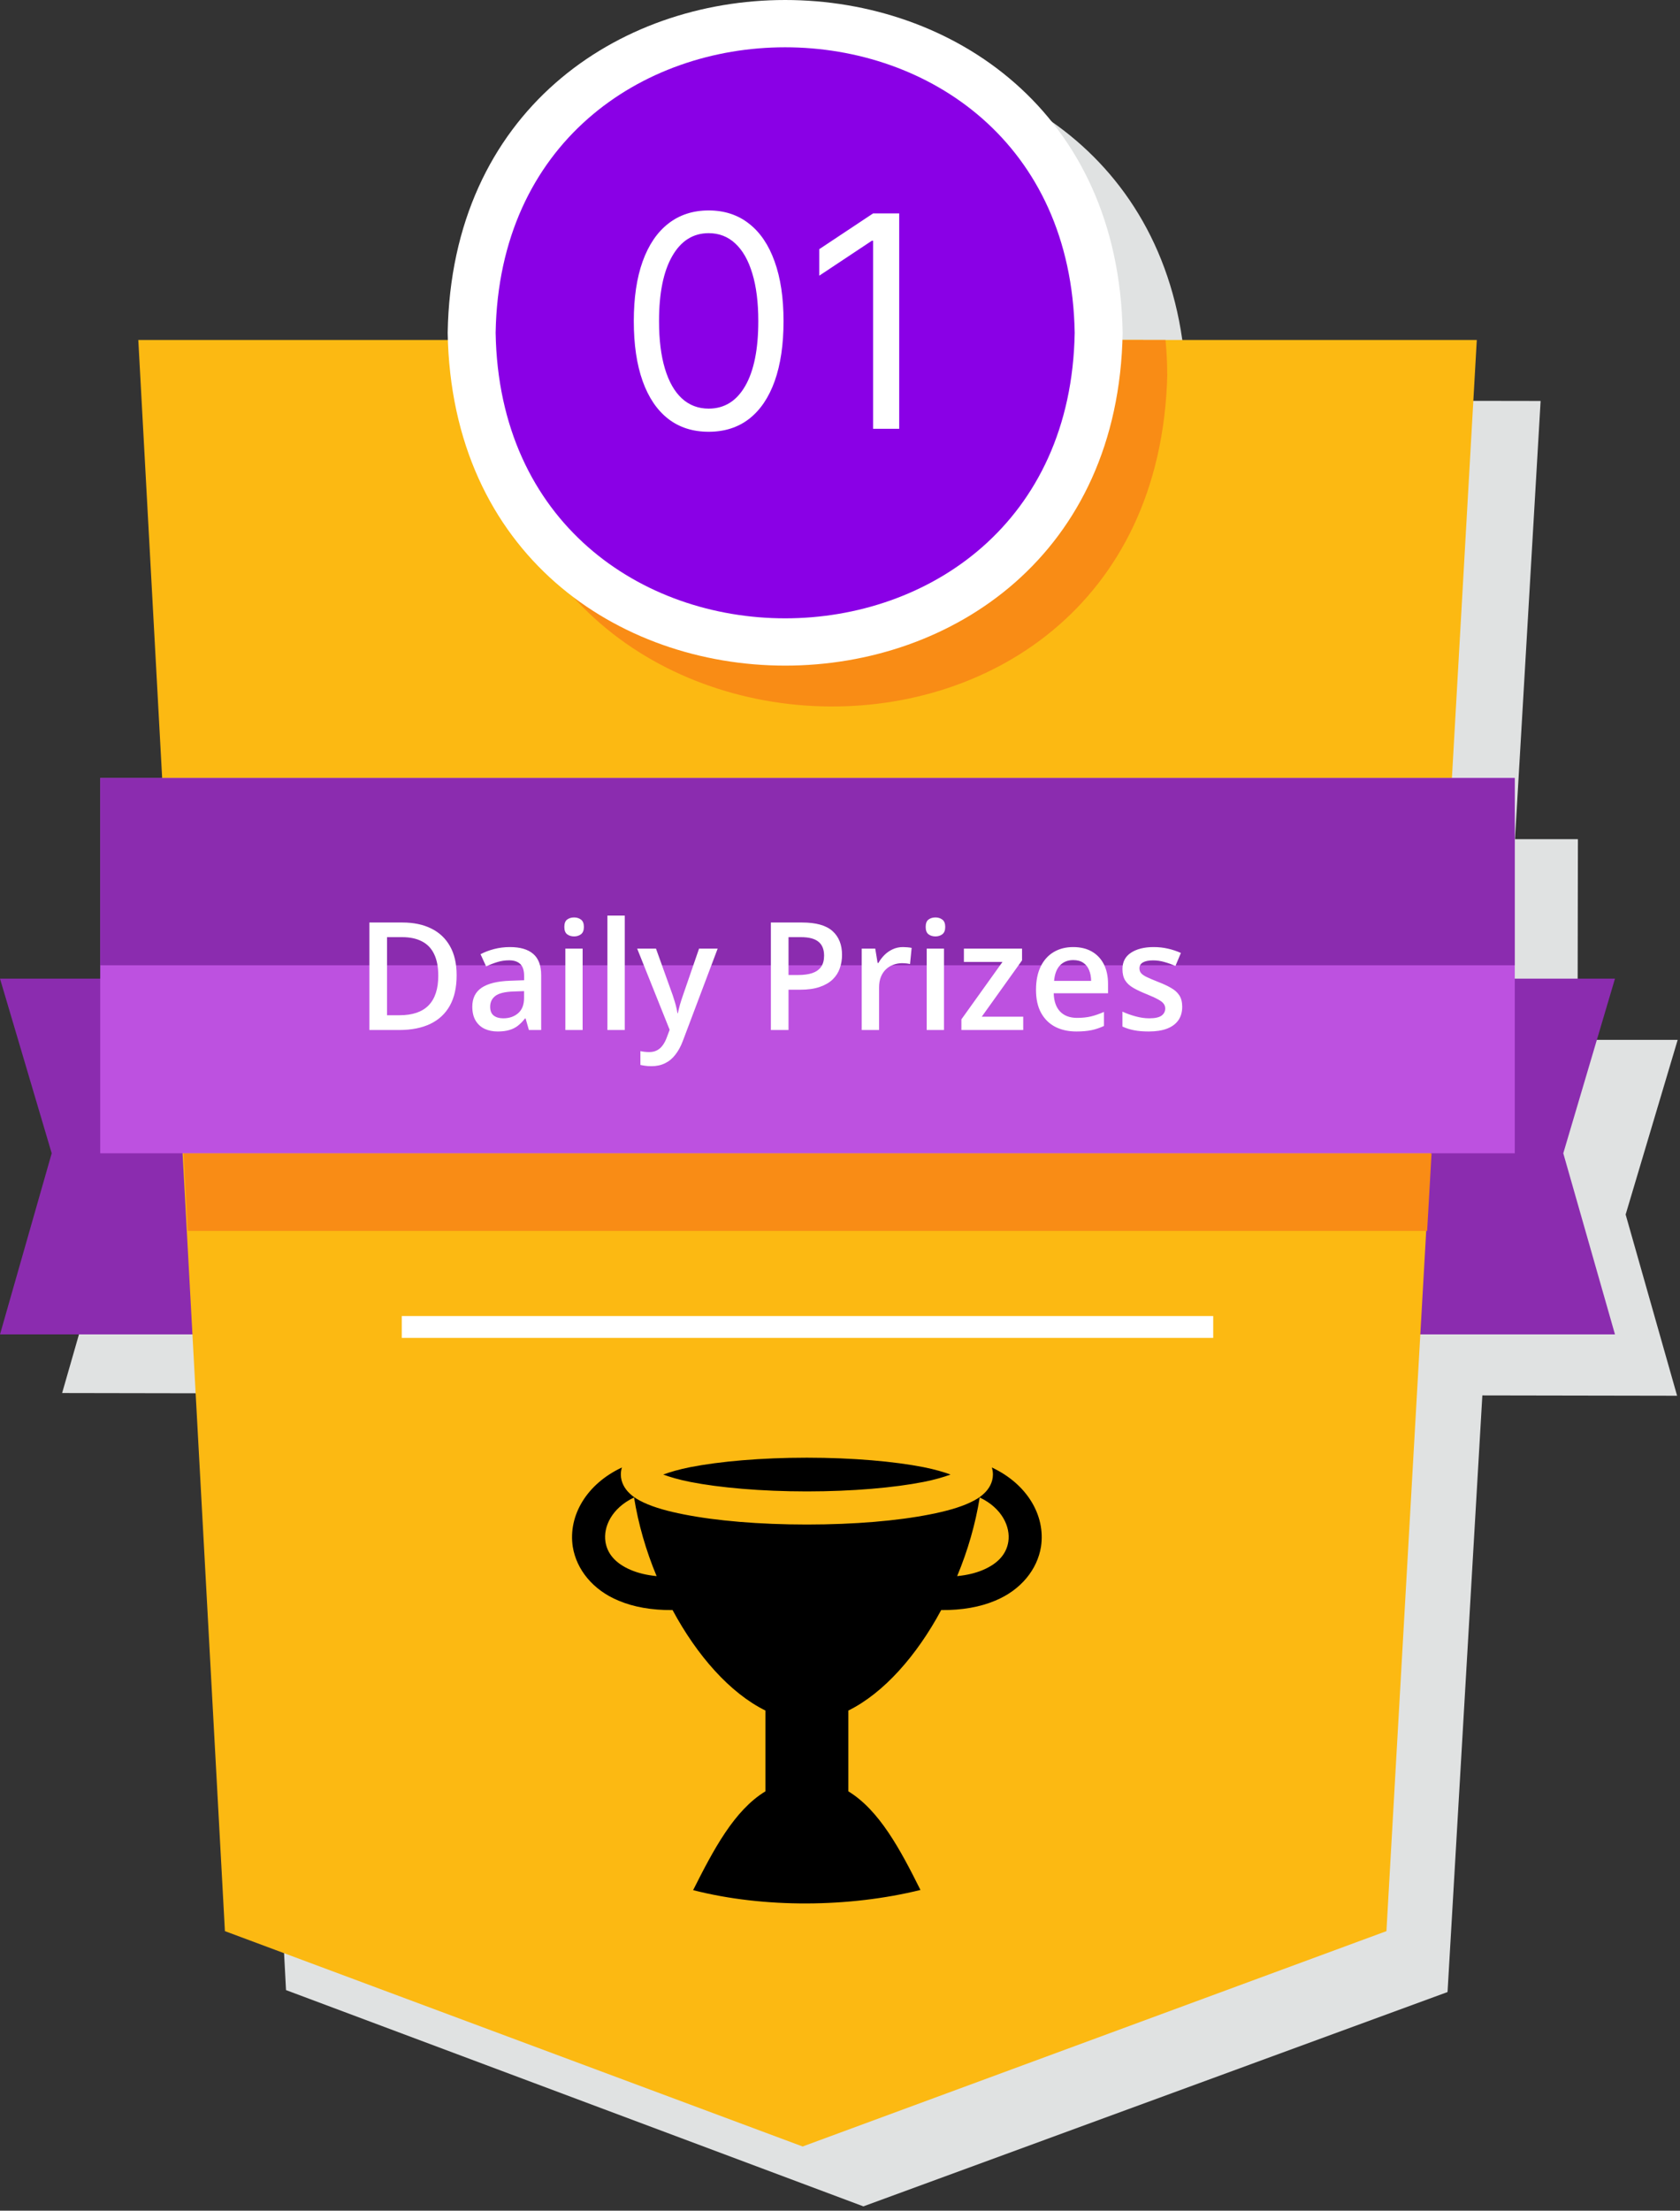
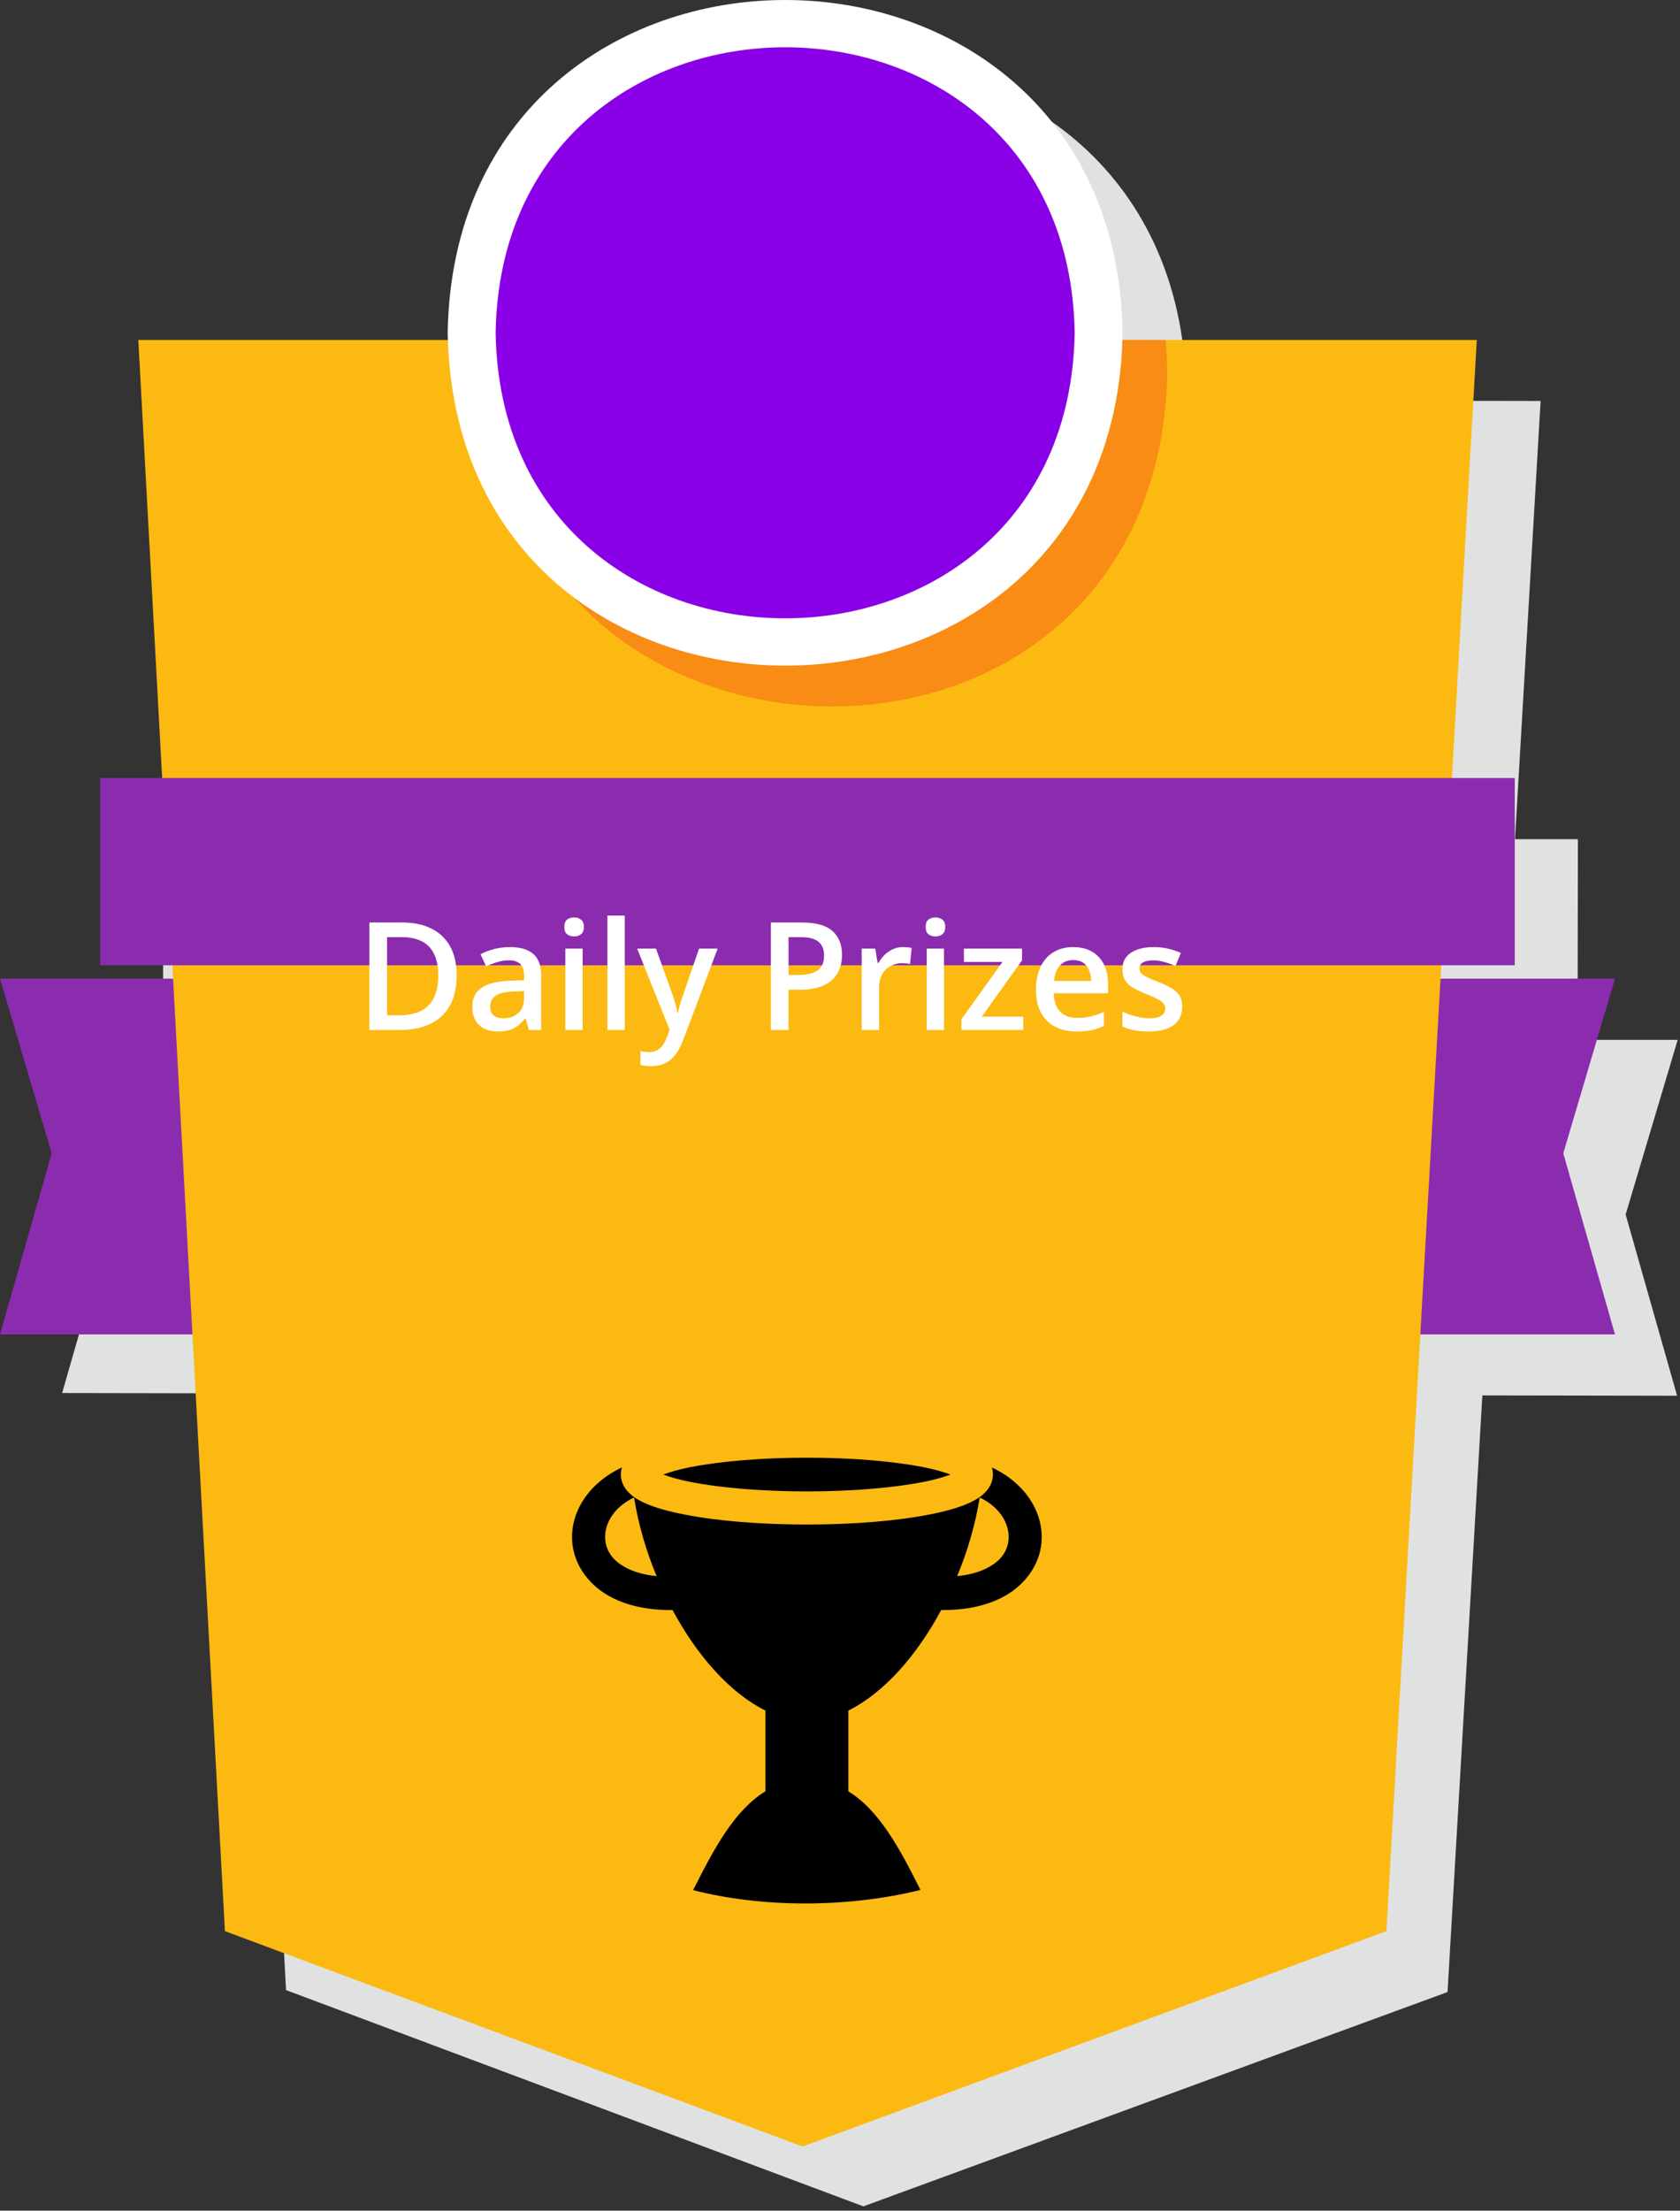
<svg xmlns="http://www.w3.org/2000/svg" width="279" height="367" viewBox="0 0 279 367" fill="none">
  <rect x="0" y="0" width="279" height="367" fill="#333333" stroke="none" />
  <path d="M261.99 172.596V170.393L262.046 139.311H251.597L255.852 66.565L197.019 66.471C197.321 -8.759 84.908 -8.91 84.983 66.283L33.568 66.208L37.409 138.934H27.129L27.073 169.998V172.201L10.412 172.182L18.959 201.193L10.317 231.259L42.266 231.316L47.5 330.381L143.383 366.283L240.396 330.701L246.175 231.655L278.519 231.711L269.972 201.626L278.613 172.634H261.971L261.99 172.596Z" fill="#E0E2E2" />
  <path d="M64.443 162.468H0L8.585 191.461L0 221.527H64.443V162.468Z" fill="#8B2CAF" />
  <path d="M203.759 162.468H268.202L259.617 191.461L268.202 221.527H203.759V162.468Z" fill="#8B2CAF" />
  <path d="M245.253 56.437H22.969L37.352 320.591L133.292 356.343L230.248 320.591L245.253 56.437Z" fill="#FCB912" />
  <path d="M134 241.995C126.383 241.995 119.466 242.615 114.621 243.568C112.732 243.944 111.27 244.378 110.142 244.793C111.27 245.209 112.732 245.643 114.621 246.018C119.466 246.971 126.383 247.592 134 247.592C141.617 247.592 148.534 246.971 153.379 246.018C155.268 245.643 156.73 245.209 157.858 244.793C156.73 244.378 155.268 243.944 153.379 243.568C148.534 242.615 141.617 241.995 134 241.995ZM103.287 243.617C97.467 246.336 94.329 251.566 95.121 256.778C95.73 260.541 98.442 263.96 102.738 265.734C105.206 266.773 108.192 267.323 111.696 267.292C115.749 274.838 121.233 281.07 127.114 283.972V297.383C121.934 300.529 118.491 307.067 115.109 313.787C126.931 316.812 141.099 316.659 152.861 313.757C149.509 307.036 146.035 300.529 140.886 297.383V283.972C146.767 281.07 152.251 274.838 156.304 267.292C159.808 267.323 162.794 266.773 165.262 265.734C169.558 263.96 172.27 260.541 172.879 256.778C173.671 251.566 170.533 246.336 164.713 243.617C164.835 243.984 164.896 244.375 164.896 244.793C164.896 246.122 164.195 247.21 163.464 247.894C162.763 248.578 161.971 249.034 161.087 249.446C159.32 250.271 157.096 250.888 154.414 251.413C149.082 252.47 141.922 253.09 134 253.09C126.078 253.09 118.918 252.47 113.586 251.413C110.904 250.888 108.68 250.271 106.913 249.446C106.029 249.034 105.237 248.578 104.536 247.894C103.805 247.21 103.104 246.122 103.104 244.793C103.104 244.375 103.165 243.984 103.287 243.617ZM105.298 248.6C105.999 252.98 107.278 257.431 109.046 261.656C107.339 261.488 105.968 261.134 104.841 260.666C101.977 259.475 100.819 257.725 100.545 255.928C100.179 253.506 101.55 250.384 105.298 248.6ZM162.702 248.6C166.45 250.384 167.821 253.506 167.455 255.928C167.181 257.725 166.023 259.475 163.159 260.666C162.032 261.134 160.661 261.488 158.954 261.656C160.722 257.431 162.001 252.98 162.702 248.6Z" fill="black" />
  <path d="M190.148 62.104C188.284 139.481 72.369 133.55 78.337 56.437H189.846C190.035 58.301 190.129 60.184 190.129 62.104H190.148Z" fill="#FCB912" />
-   <path d="M237.006 204.356L237.74 191.479H30.48L31.176 204.356H237.006Z" fill="#F98C15" />
-   <path d="M251.559 129.163H16.643V191.46H251.559V129.163Z" fill="#BD51E0" />
  <path d="M251.559 129.163H16.643V160.246H251.559V129.163Z" fill="#8B2CAF" />
  <path d="M193.857 62.104C191.994 139.481 76.079 133.55 82.047 56.437H193.556C193.744 58.301 193.839 60.184 193.839 62.104H193.857Z" fill="#F98C15" />
  <path d="M186.439 55.251C185.178 -18.417 75.589 -18.417 74.347 55.251C75.608 128.919 185.197 128.919 186.439 55.251Z" fill="white" />
  <path d="M178.476 55.251C177.403 -7.949 83.383 -7.949 82.31 55.251C83.383 118.451 177.403 118.451 178.476 55.251Z" fill="#8A00E6" />
-   <path d="M117.69 71.678C115.059 71.678 112.818 70.963 110.967 69.531C109.115 68.087 107.701 65.997 106.723 63.261C105.745 60.514 105.256 57.196 105.256 53.308C105.256 49.443 105.745 46.142 106.723 43.407C107.713 40.659 109.133 38.563 110.984 37.12C112.847 35.665 115.082 34.937 117.69 34.937C120.297 34.937 122.527 35.665 124.378 37.12C126.24 38.563 127.661 40.659 128.639 43.407C129.628 46.142 130.123 49.443 130.123 53.308C130.123 57.196 129.634 60.514 128.656 63.261C127.678 65.997 126.264 68.087 124.413 69.531C122.562 70.963 120.321 71.678 117.69 71.678ZM117.69 67.837C120.297 67.837 122.323 66.579 123.767 64.065C125.21 61.55 125.932 57.965 125.932 53.308C125.932 50.211 125.6 47.574 124.937 45.397C124.285 43.22 123.342 41.561 122.108 40.42C120.885 39.279 119.413 38.709 117.69 38.709C115.105 38.709 113.085 39.984 111.63 42.533C110.175 45.071 109.447 48.663 109.447 53.308C109.447 56.404 109.773 59.035 110.425 61.201C111.077 63.366 112.014 65.013 113.237 66.143C114.471 67.272 115.955 67.837 117.69 67.837ZM149.332 35.426V71.189H145.001V39.966H144.792L136.06 45.764V41.363L145.001 35.426H149.332Z" fill="white" />
  <path d="M75.835 161.901C75.835 163.911 75.461 165.591 74.712 166.942C73.964 168.285 72.877 169.298 71.453 169.982C70.029 170.657 68.312 170.995 66.302 170.995H61.346V153.148H66.839C68.686 153.148 70.281 153.482 71.624 154.149C72.967 154.809 74.004 155.789 74.737 157.091C75.469 158.385 75.835 159.988 75.835 161.901ZM72.784 161.986C72.784 160.521 72.552 159.317 72.088 158.373C71.632 157.429 70.957 156.729 70.061 156.273C69.174 155.81 68.08 155.578 66.778 155.578H64.275V168.542H66.351C68.507 168.542 70.118 167.992 71.185 166.894C72.251 165.795 72.784 164.159 72.784 161.986ZM84.686 157.226C86.394 157.226 87.684 157.604 88.555 158.361C89.434 159.118 89.874 160.298 89.874 161.901V170.995H87.835L87.286 169.079H87.188C86.805 169.567 86.411 169.97 86.004 170.287C85.597 170.604 85.125 170.84 84.588 170.995C84.059 171.158 83.412 171.239 82.647 171.239C81.841 171.239 81.121 171.093 80.486 170.8C79.852 170.499 79.351 170.043 78.985 169.433C78.619 168.822 78.436 168.049 78.436 167.113C78.436 165.722 78.952 164.676 79.986 163.976C81.028 163.276 82.598 162.89 84.698 162.816L87.041 162.731V162.023C87.041 161.087 86.822 160.42 86.382 160.021C85.951 159.622 85.341 159.423 84.551 159.423C83.876 159.423 83.221 159.521 82.586 159.716C81.951 159.911 81.333 160.151 80.731 160.436L79.803 158.41C80.462 158.06 81.211 157.775 82.049 157.555C82.895 157.335 83.774 157.226 84.686 157.226ZM87.029 164.538L85.284 164.599C83.851 164.647 82.846 164.892 82.269 165.331C81.691 165.771 81.402 166.373 81.402 167.138C81.402 167.805 81.601 168.293 82 168.603C82.399 168.904 82.924 169.054 83.575 169.054C84.567 169.054 85.389 168.773 86.04 168.212C86.7 167.642 87.029 166.808 87.029 165.709V164.538ZM96.758 157.482V170.995H93.89V157.482H96.758ZM95.342 152.306C95.782 152.306 96.16 152.424 96.478 152.66C96.803 152.896 96.966 153.303 96.966 153.881C96.966 154.451 96.803 154.857 96.478 155.102C96.16 155.338 95.782 155.456 95.342 155.456C94.887 155.456 94.5 155.338 94.183 155.102C93.873 154.857 93.719 154.451 93.719 153.881C93.719 153.303 93.873 152.896 94.183 152.66C94.5 152.424 94.887 152.306 95.342 152.306ZM103.753 170.995H100.872V152.001H103.753V170.995ZM105.816 157.482H108.941L111.712 165.197C111.834 165.547 111.944 165.893 112.042 166.234C112.147 166.568 112.237 166.898 112.31 167.223C112.391 167.549 112.457 167.874 112.505 168.2H112.579C112.66 167.777 112.774 167.305 112.92 166.784C113.075 166.255 113.246 165.726 113.433 165.197L116.094 157.482H119.183L113.384 172.851C113.051 173.729 112.64 174.478 112.151 175.097C111.671 175.723 111.102 176.195 110.442 176.513C109.783 176.838 109.03 177.001 108.184 177.001C107.777 177.001 107.423 176.977 107.122 176.928C106.821 176.887 106.565 176.842 106.353 176.793V174.499C106.524 174.539 106.74 174.576 107 174.608C107.26 174.641 107.529 174.657 107.806 174.657C108.318 174.657 108.762 174.556 109.136 174.352C109.511 174.149 109.828 173.86 110.088 173.485C110.349 173.119 110.564 172.7 110.735 172.228L111.211 170.958L105.816 157.482ZM133.208 153.148C135.512 153.148 137.192 153.62 138.25 154.564C139.308 155.508 139.837 156.831 139.837 158.532C139.837 159.305 139.715 160.041 139.471 160.741C139.235 161.433 138.844 162.047 138.299 162.584C137.754 163.113 137.033 163.533 136.138 163.842C135.251 164.151 134.157 164.306 132.854 164.306H130.95V170.995H128.021V153.148H133.208ZM133.013 155.578H130.95V161.864H132.549C133.469 161.864 134.25 161.758 134.893 161.547C135.536 161.327 136.024 160.981 136.358 160.509C136.692 160.037 136.858 159.415 136.858 158.642C136.858 157.608 136.545 156.839 135.918 156.334C135.3 155.83 134.332 155.578 133.013 155.578ZM149.957 157.226C150.184 157.226 150.433 157.238 150.701 157.262C150.97 157.287 151.202 157.319 151.397 157.36L151.128 160.045C150.958 159.997 150.746 159.96 150.494 159.936C150.25 159.911 150.03 159.899 149.834 159.899C149.322 159.899 148.833 159.984 148.37 160.155C147.906 160.318 147.495 160.57 147.137 160.912C146.779 161.246 146.498 161.665 146.294 162.169C146.091 162.674 145.989 163.26 145.989 163.927V170.995H143.108V157.482H145.354L145.745 159.862H145.879C146.148 159.382 146.482 158.943 146.88 158.544C147.279 158.145 147.735 157.828 148.248 157.592C148.768 157.348 149.338 157.226 149.957 157.226ZM156.768 157.482V170.995H153.899V157.482H156.768ZM155.352 152.306C155.792 152.306 156.17 152.424 156.487 152.66C156.813 152.896 156.976 153.303 156.976 153.881C156.976 154.451 156.813 154.857 156.487 155.102C156.17 155.338 155.792 155.456 155.352 155.456C154.896 155.456 154.51 155.338 154.192 155.102C153.883 154.857 153.729 154.451 153.729 153.881C153.729 153.303 153.883 152.896 154.192 152.66C154.51 152.424 154.896 152.306 155.352 152.306ZM169.927 170.995H159.661V169.225L166.485 159.691H160.076V157.482H169.732V159.435L163.042 168.786H169.927V170.995ZM178.228 157.226C179.432 157.226 180.466 157.474 181.329 157.97C182.191 158.467 182.854 159.171 183.318 160.082C183.782 160.993 184.014 162.084 184.014 163.354V164.892H174.993C175.026 166.202 175.376 167.211 176.043 167.919C176.718 168.627 177.662 168.981 178.875 168.981C179.738 168.981 180.511 168.9 181.194 168.737C181.886 168.566 182.598 168.318 183.331 167.992V170.324C182.655 170.641 181.967 170.873 181.268 171.02C180.568 171.166 179.729 171.239 178.753 171.239C177.426 171.239 176.259 170.983 175.25 170.47C174.249 169.949 173.463 169.176 172.894 168.151C172.332 167.125 172.051 165.852 172.051 164.33C172.051 162.816 172.308 161.531 172.82 160.473C173.333 159.415 174.053 158.609 174.981 158.056C175.909 157.502 176.991 157.226 178.228 157.226ZM178.228 159.386C177.325 159.386 176.592 159.679 176.031 160.265C175.477 160.851 175.152 161.71 175.054 162.841H181.207C181.198 162.165 181.084 161.567 180.865 161.046C180.653 160.526 180.328 160.119 179.888 159.826C179.457 159.533 178.903 159.386 178.228 159.386ZM196.331 167.138C196.331 168.025 196.115 168.773 195.684 169.384C195.253 169.994 194.622 170.458 193.792 170.775C192.97 171.085 191.961 171.239 190.765 171.239C189.821 171.239 189.007 171.17 188.323 171.032C187.648 170.902 187.009 170.698 186.407 170.421V167.943C187.05 168.244 187.77 168.505 188.567 168.725C189.373 168.944 190.134 169.054 190.85 169.054C191.794 169.054 192.474 168.908 192.889 168.615C193.304 168.314 193.511 167.915 193.511 167.418C193.511 167.125 193.426 166.865 193.255 166.637C193.092 166.401 192.783 166.161 192.327 165.917C191.88 165.665 191.22 165.364 190.35 165.014C189.495 164.672 188.775 164.33 188.189 163.988C187.603 163.646 187.16 163.236 186.858 162.755C186.557 162.267 186.407 161.645 186.407 160.888C186.407 159.691 186.879 158.784 187.823 158.166C188.775 157.539 190.032 157.226 191.595 157.226C192.425 157.226 193.206 157.311 193.938 157.482C194.679 157.645 195.403 157.885 196.111 158.202L195.208 160.363C194.598 160.094 193.983 159.875 193.365 159.704C192.754 159.525 192.132 159.435 191.497 159.435C190.757 159.435 190.191 159.549 189.8 159.777C189.418 160.005 189.227 160.33 189.227 160.753C189.227 161.071 189.32 161.339 189.507 161.559C189.694 161.779 190.016 161.999 190.472 162.218C190.936 162.438 191.578 162.711 192.4 163.036C193.206 163.345 193.902 163.671 194.488 164.013C195.082 164.346 195.538 164.757 195.855 165.246C196.172 165.734 196.331 166.365 196.331 167.138Z" fill="white" />
-   <path d="M201.481 218.477H66.721V222.11H201.481V218.477Z" fill="white" />
</svg>